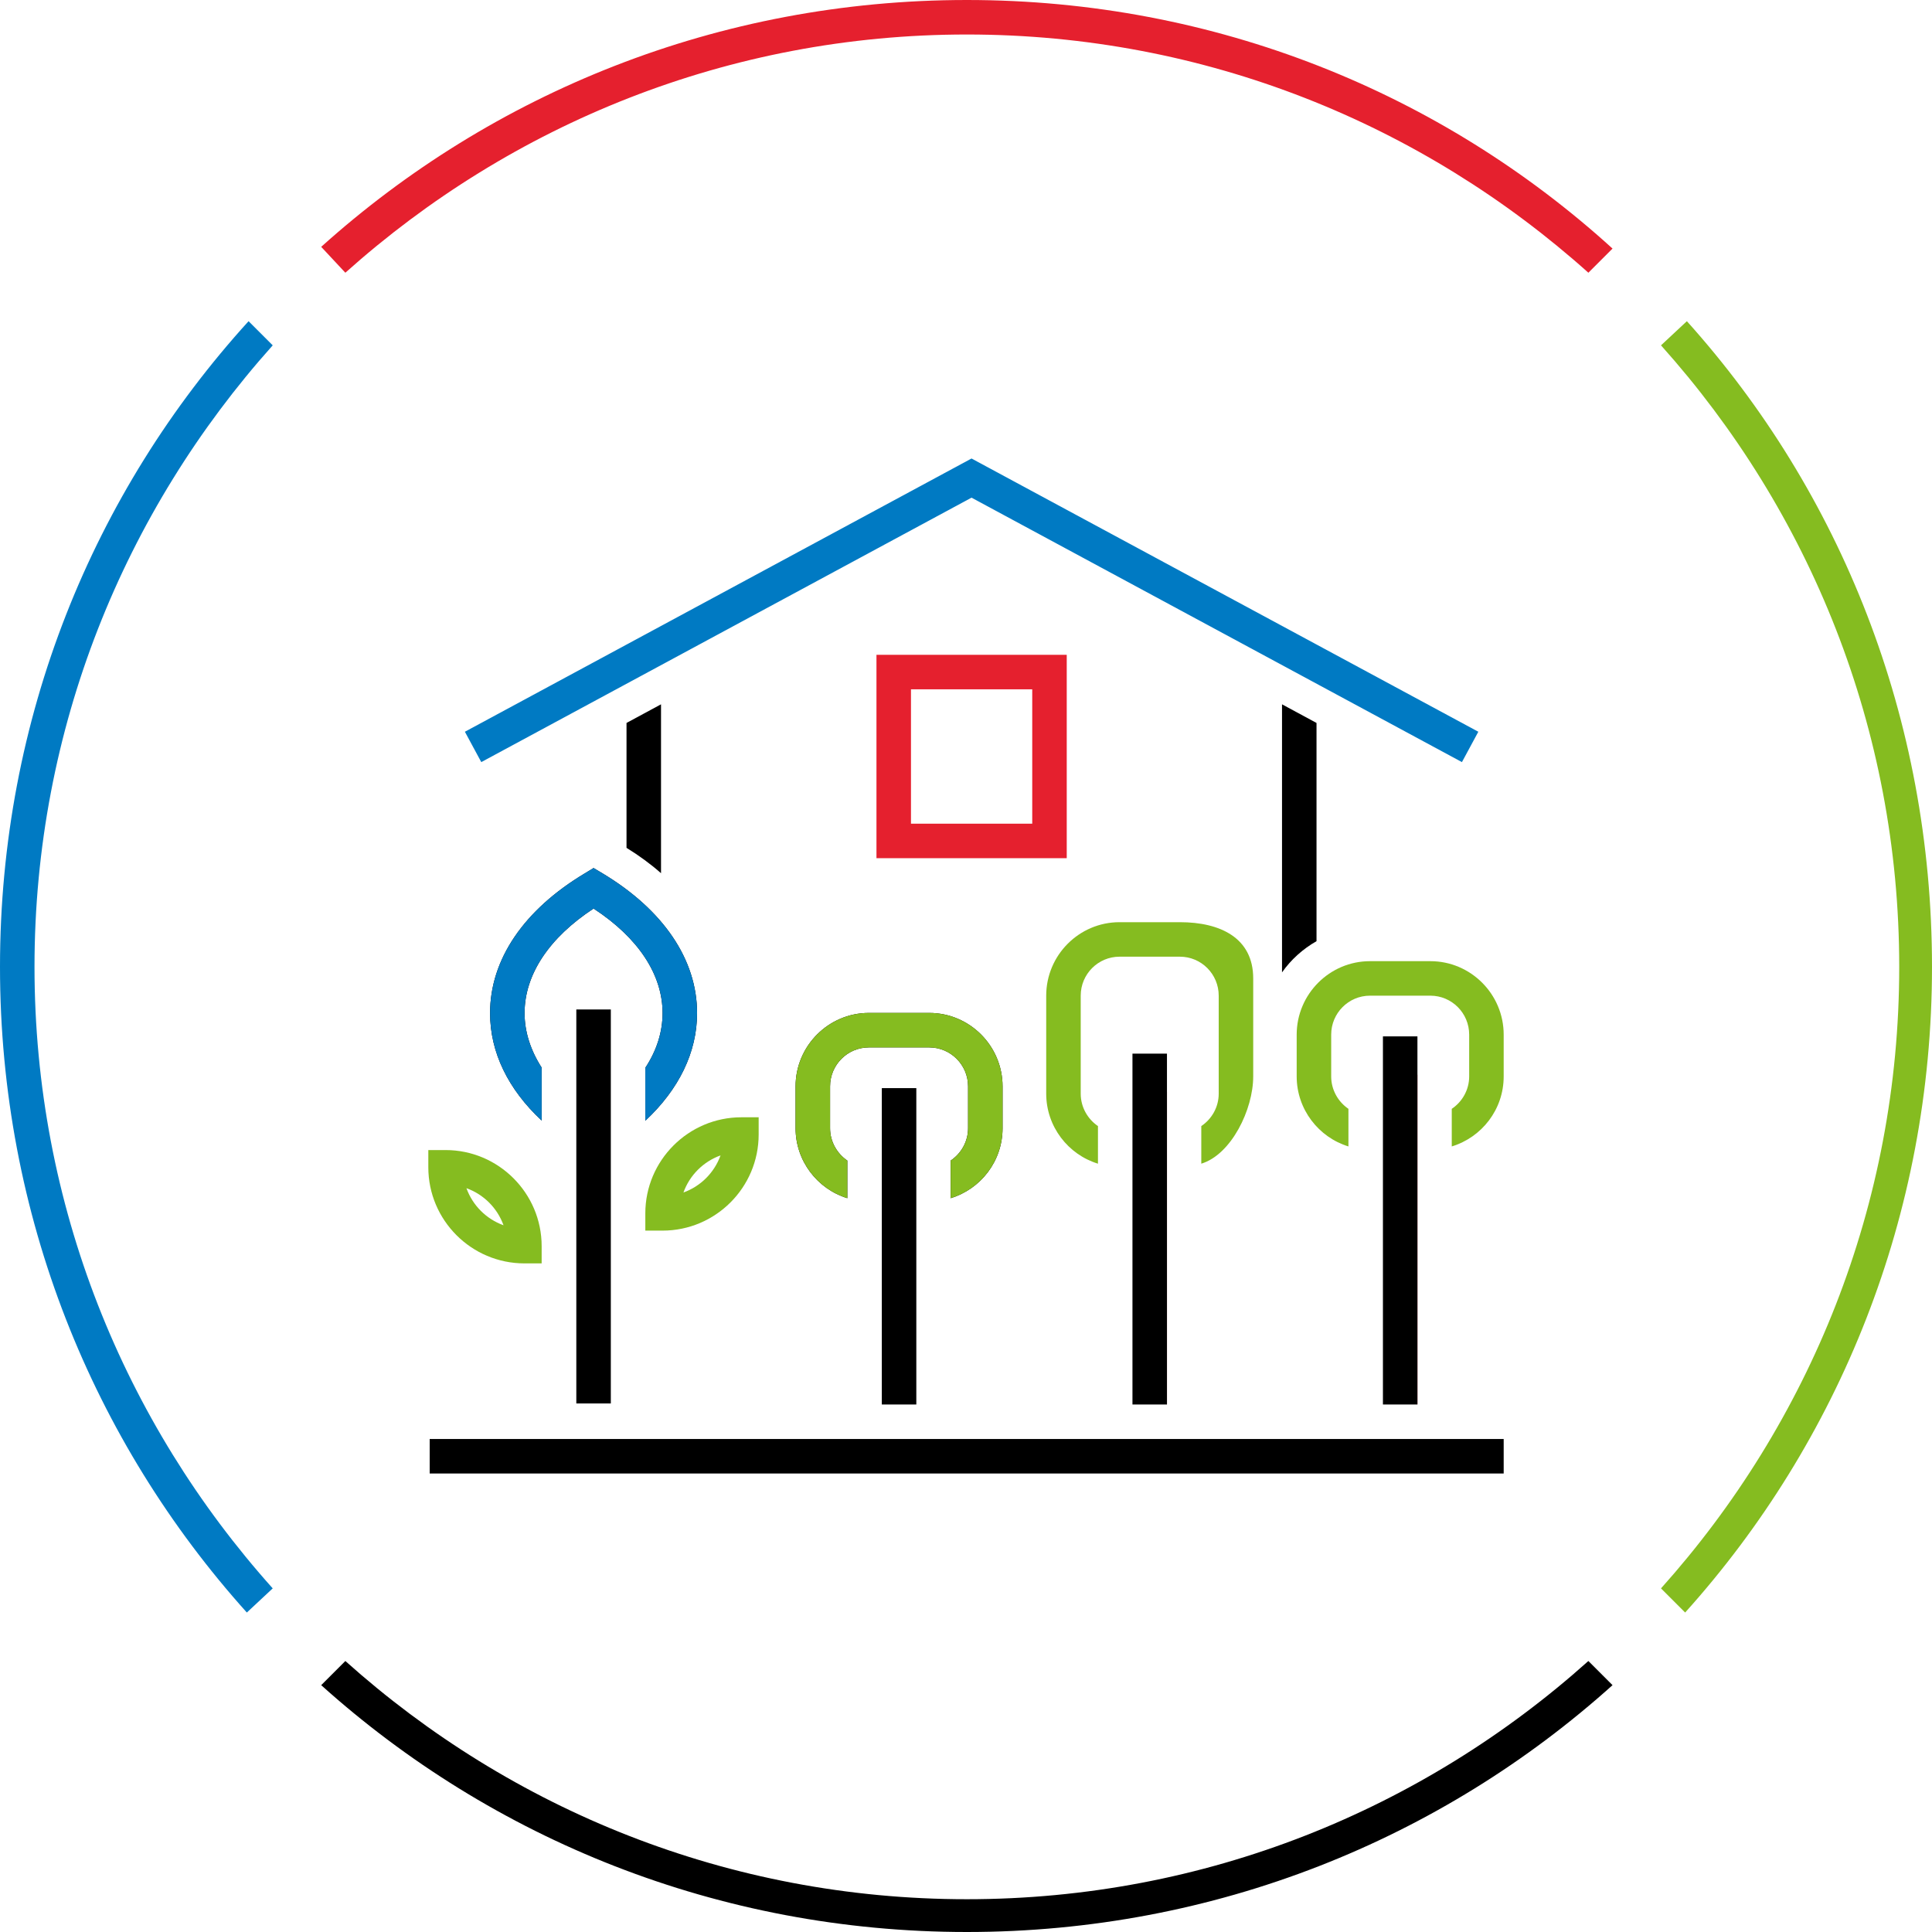
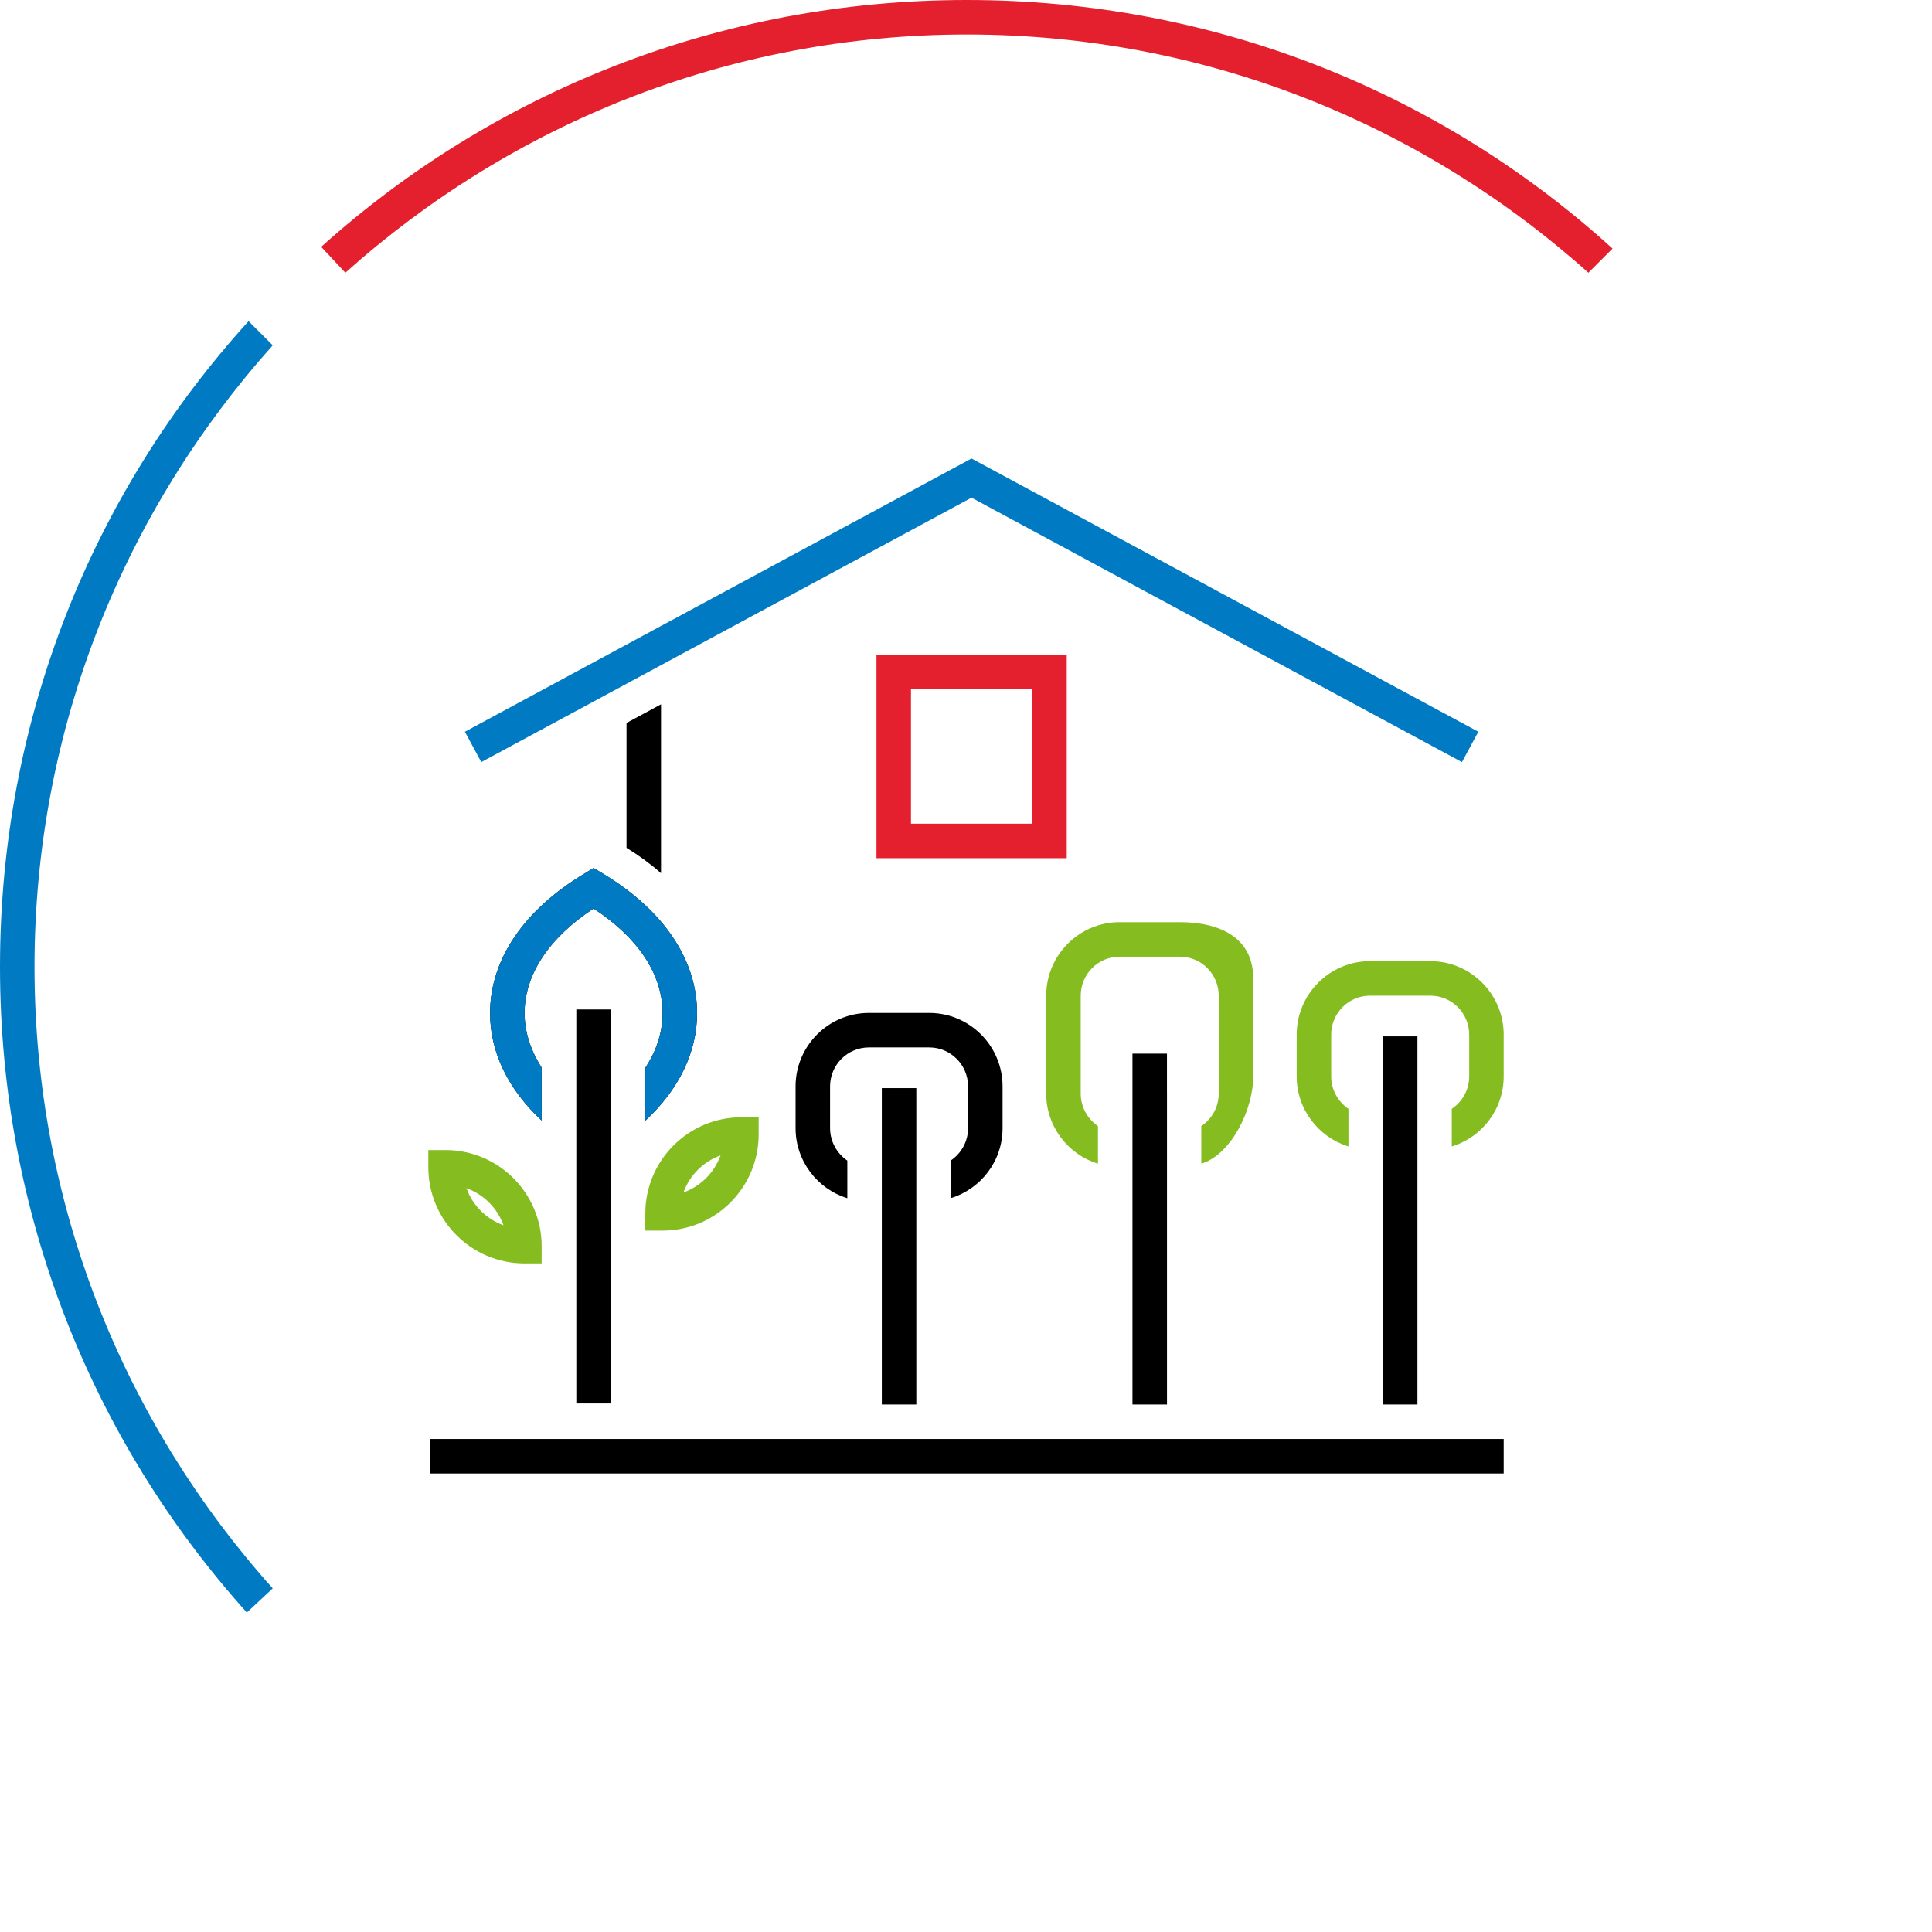
<svg xmlns="http://www.w3.org/2000/svg" id="design" width="112" height="112" viewBox="0 0 112 112">
  <defs>
    <style>.cls-1{fill:#85bc20;}.cls-2{fill:#007ac3;}.cls-3{fill:#ed1c24;}.cls-4{fill:#e5202e;}</style>
  </defs>
  <g id="colored_circle">
-     <path class="cls-1" d="M97.79,18.62l-1.5,1.4c8.61,9.61,13.81,22.22,13.81,36.03s-5.2,26.42-13.81,36.03l1.4,1.4c8.91-9.91,14.31-23.02,14.31-37.43s-5.3-27.52-14.21-37.43Z" />
-     <path d="M92.08,96.29c-9.61,8.61-22.22,13.81-36.03,13.81s-26.42-5.2-36.03-13.81l-1.4,1.4c9.91,8.91,23.02,14.31,37.43,14.31s27.52-5.4,37.43-14.31l-1.4-1.4Z" />
    <path class="cls-4" d="M20.02,15.81C29.63,7.21,42.24,2,56.05,2s26.42,5.2,36.03,13.81l1.4-1.4C83.57,5.4,70.46,0,56.05,0S28.53,5.4,18.62,14.31l1.4,1.5Z" />
    <path class="cls-2" d="M15.81,92.08c-8.61-9.61-13.81-22.22-13.81-36.03S7.21,29.63,15.81,20.02l-1.4-1.4C5.4,28.53,0,41.64,0,56.05s5.4,27.52,14.31,37.43l1.5-1.4Z" />
  </g>
  <rect x="24.91" y="83.42" width="62.26" height="2" />
  <polygon class="cls-2" points="84.75 44.18 56.32 28.85 27.9 44.18 26.95 42.42 56.32 26.58 85.7 42.42 84.75 44.18" />
  <path class="cls-4" d="M61.84,49.75h-11.03v-11.79h11.03v11.79ZM52.81,47.75h7.03v-7.79h-7.03v7.79Z" />
  <path d="M37.41,64.97c1.95-1.82,3-3.97,3-6.24,0-3.1-1.95-5.98-5.48-8.1l-.52-.31-.51.31c-3.54,2.12-5.49,5-5.49,8.1,0,2.27,1.04,4.41,2.99,6.23v-3.07c-.64-1-.99-2.07-.99-3.16,0-2.23,1.42-4.37,4-6.06,2.59,1.69,4,3.83,4,6.06,0,1.09-.34,2.17-1,3.17v3.07Z" />
  <path class="cls-1" d="M38.41,71.34h-1v-1c0-3.07,2.5-5.57,5.57-5.57h1v1c0,3.07-2.5,5.57-5.57,5.57ZM41.77,66.98c-1,.36-1.79,1.15-2.15,2.15,1-.36,1.79-1.15,2.15-2.15Z" />
  <path class="cls-1" d="M31.4,73.24h-1c-3.07,0-5.57-2.5-5.57-5.57v-1h1c3.07,0,5.57,2.5,5.57,5.57v1ZM27.04,68.88c.36,1,1.15,1.79,2.15,2.15-.36-1-1.15-1.79-2.15-2.15Z" />
  <rect x="33.41" y="58.52" width="2" height="22.84" />
-   <rect class="cls-3" x="82.16" y="62.3" width=".01" height="19.12" />
  <path class="cls-1" d="M82.92,55.72h-3.5c-2.34,0-4.25,1.91-4.25,4.26v2.42c0,1.91,1.27,3.53,3,4.06v-2.18c-.6-.41-1-1.1-1-1.88v-2.42c0-1.25,1.01-2.26,2.25-2.26h3.5c1.24,0,2.25,1.01,2.25,2.26v2.42c0,.78-.4,1.47-1.01,1.88v2.18c1.74-.53,3.01-2.14,3.01-4.06v-2.42c0-2.35-1.91-4.26-4.25-4.26Z" />
  <rect x="80.17" y="60.08" width="2" height="21.34" />
  <path d="M53.87,58.72h-3.5c-2.34,0-4.25,1.91-4.25,4.26v2.42c0,1.91,1.27,3.53,3,4.06v-2.18c-.6-.41-1-1.1-1-1.88v-2.42c0-1.25,1.01-2.26,2.25-2.26h3.5c1.24,0,2.25,1.01,2.25,2.26v2.42c0,.78-.4,1.47-1.01,1.88v2.18c1.74-.53,3.01-2.14,3.01-4.06v-2.42c0-2.35-1.91-4.26-4.25-4.26Z" />
  <rect x="51.12" y="63.08" width="2" height="18.34" />
  <rect class="cls-3" x="67.64" y="63.3" width=".01" height="18.12" />
  <path class="cls-1" d="M68.4,53.46h-3.5c-2.34,0-4.25,1.91-4.25,4.26v5.68c0,1.91,1.27,3.53,3,4.06v-2.18c-.6-.41-1-1.1-1-1.88v-5.68c0-1.25,1.01-2.26,2.25-2.26h3.5c1.24,0,2.25,1.01,2.25,2.26v5.68c0,.78-.4,1.47-1.01,1.88v2.18c1.74-.53,3.01-3.14,3.01-5.06v-5.68c0-2.35-1.91-3.26-4.25-3.26Z" />
  <rect x="65.65" y="61.08" width="2" height="20.34" />
-   <path class="cls-1" d="M53.87,58.72h-3.5c-2.34,0-4.25,1.91-4.25,4.26v2.42c0,1.91,1.27,3.53,3,4.06v-2.18c-.6-.41-1-1.1-1-1.88v-2.42c0-1.25,1.01-2.26,2.25-2.26h3.5c1.24,0,2.25,1.01,2.25,2.26v2.42c0,.78-.4,1.47-1.01,1.88v2.18c1.74-.53,3.01-2.14,3.01-4.06v-2.42c0-2.35-1.91-4.26-4.25-4.26Z" />
  <path class="cls-2" d="M37.41,64.97c1.95-1.82,3-3.97,3-6.24,0-3.1-1.95-5.98-5.48-8.1l-.52-.31-.51.31c-3.54,2.12-5.49,5-5.49,8.1,0,2.27,1.04,4.41,2.99,6.23v-3.07c-.64-1-.99-2.07-.99-3.16,0-2.23,1.42-4.37,4-6.06,2.59,1.69,4,3.83,4,6.06,0,1.09-.34,2.17-1,3.17v3.07Z" />
  <path d="M38.32,40.83v9.79c-.6-.53-1.27-1.02-2-1.47v-7.24l2-1.08Z" />
-   <path d="M76.32,41.91v12.65c-.79.45-1.48,1.07-2,1.81v-15.54l2,1.08Z" />
</svg>